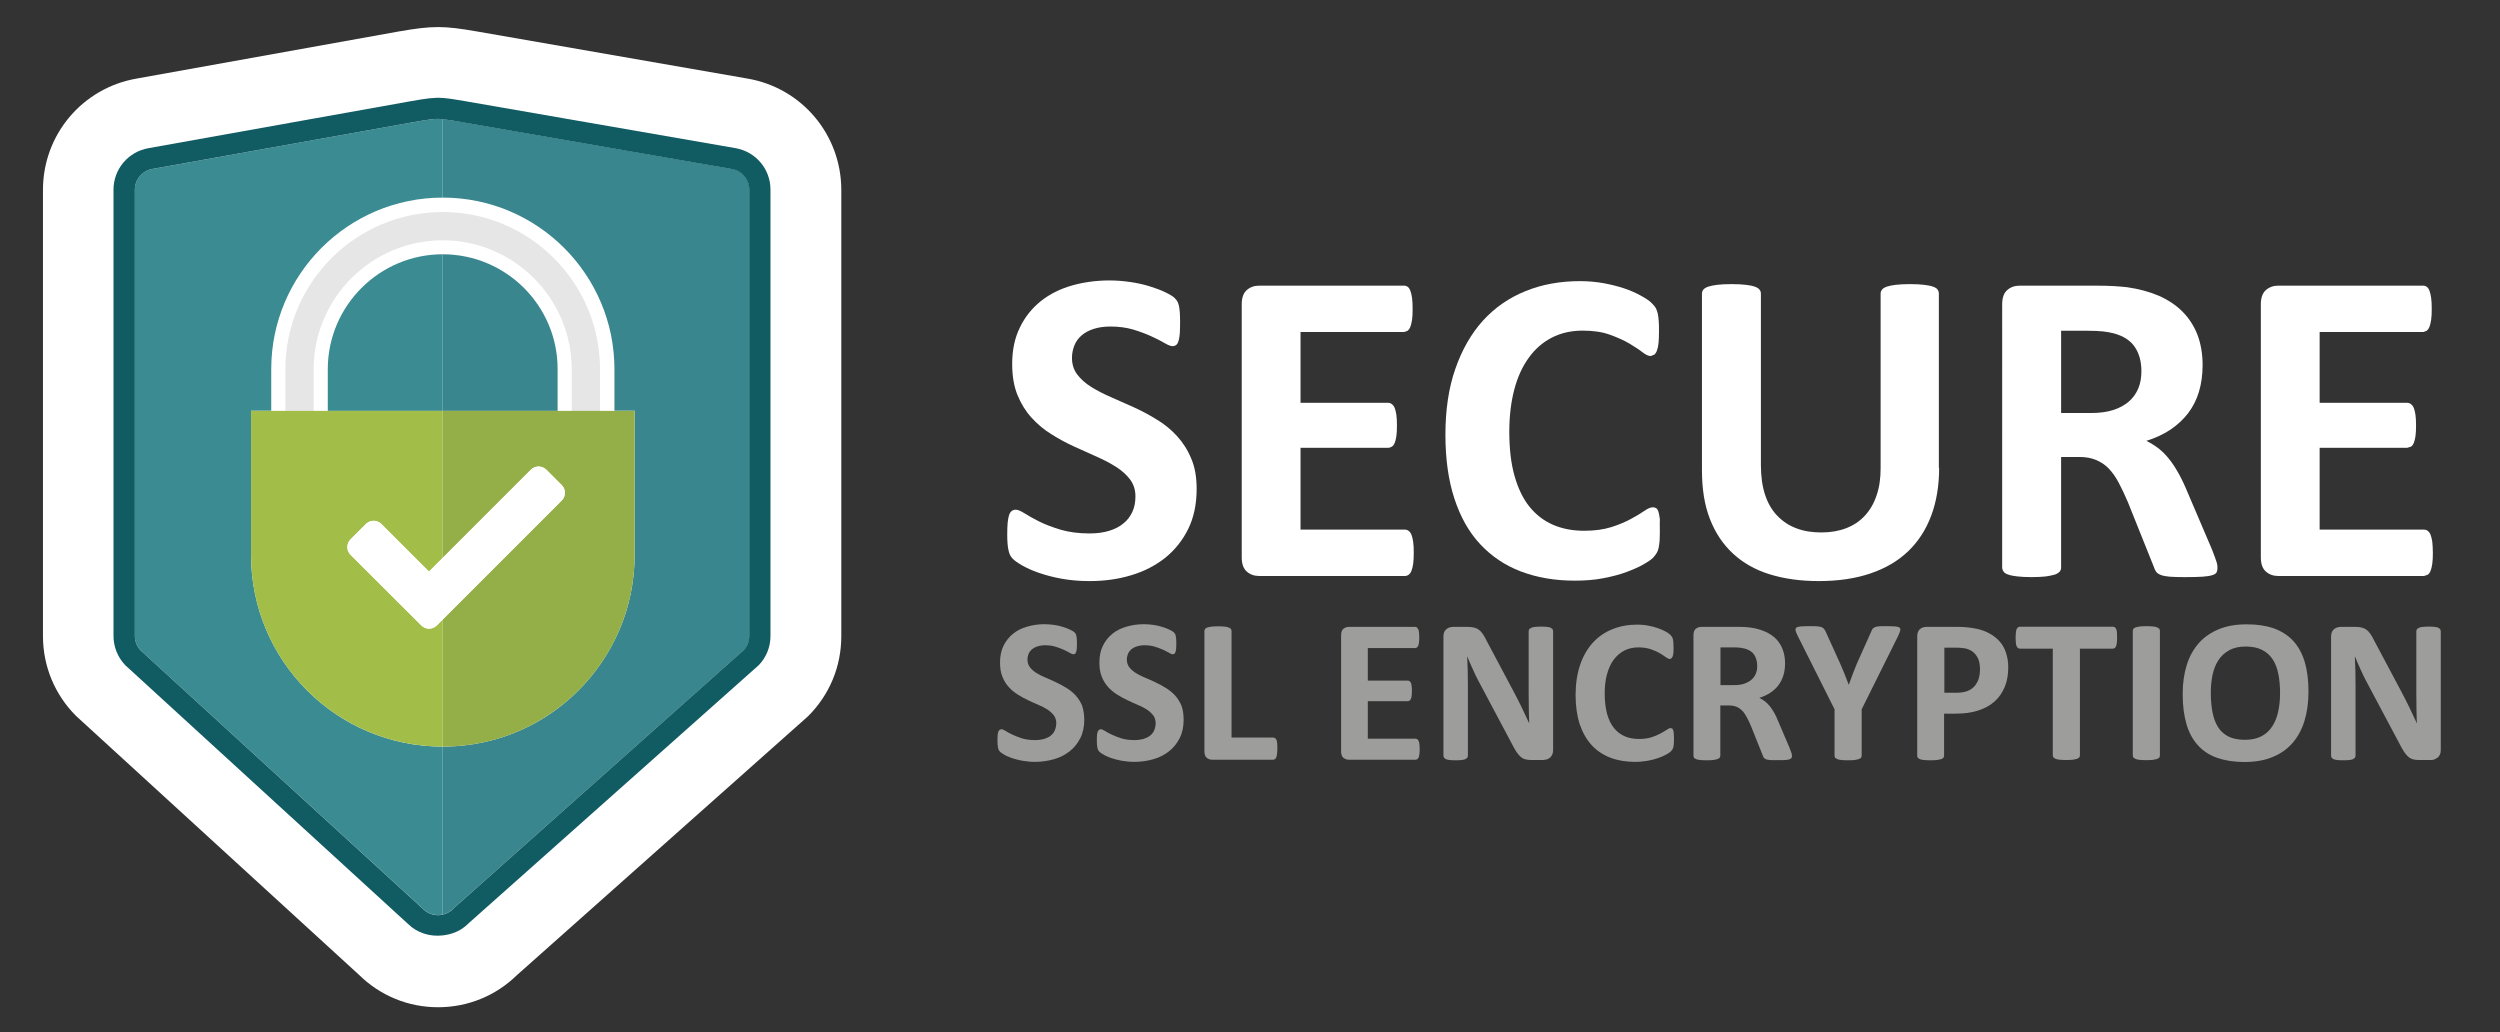
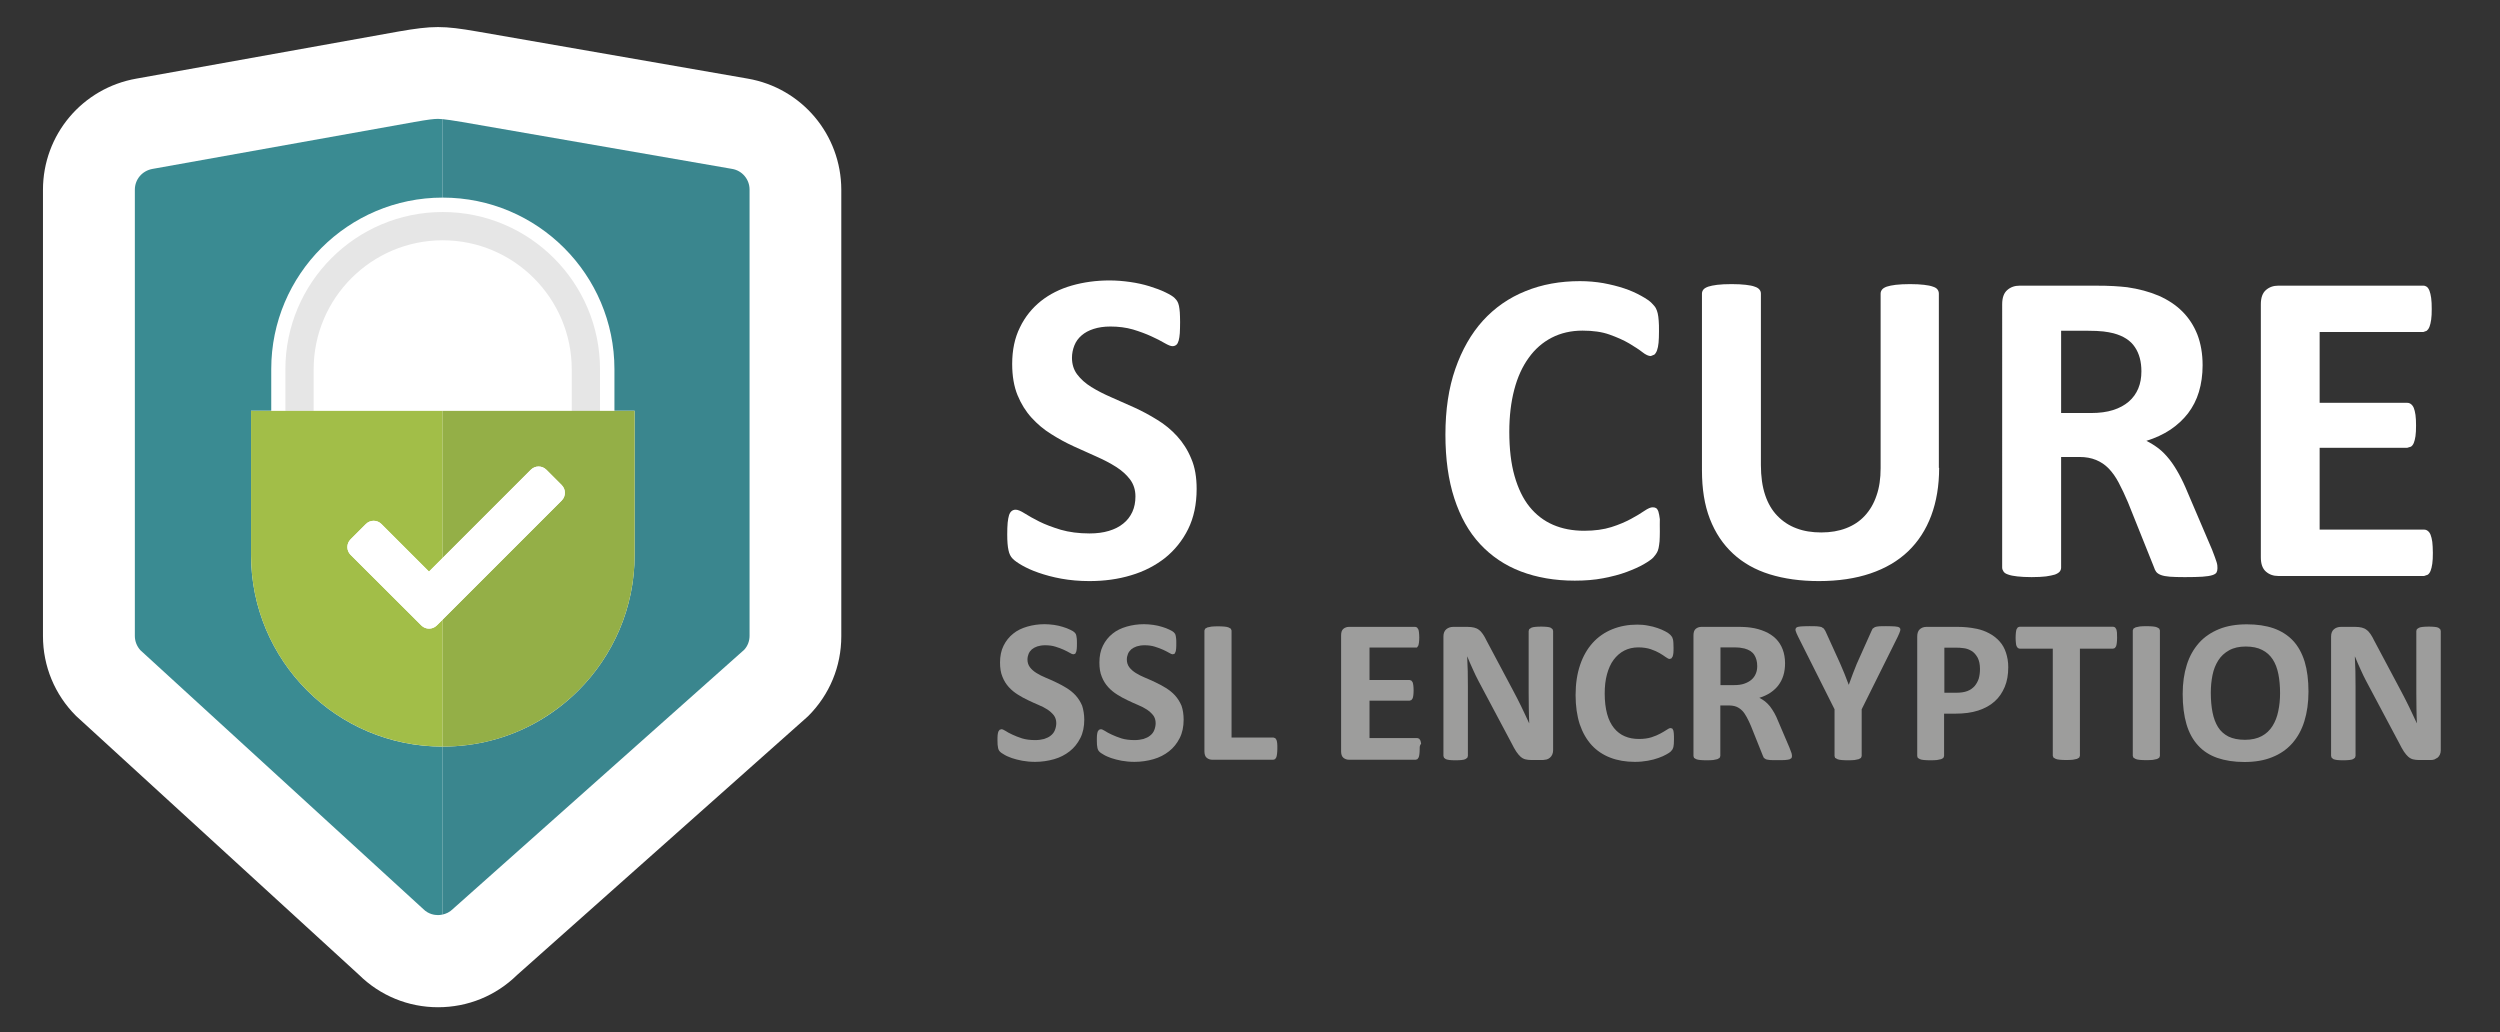
<svg xmlns="http://www.w3.org/2000/svg" version="1.0" id="Layer_1" x="0px" y="0px" viewBox="0 0 176.87 73.03" style="enable-background:new 0 0 176.87 73.03;" xml:space="preserve">
  <rect x="0" y="0" width="176.87" height="73.03" fill="#333333" stroke="none" />
  <style type="text/css">
	.st0{fill:#FFFFFF;}
	.st1{fill:#3A8B92;}
	.st2{fill:#3A868E;}
	.st3{fill:#115B62;}
	.st4{fill:#E6E6E6;}
	.st5{fill:#A2BE48;}
	.st6{fill:#94AF47;}
	.st7{fill:#9D9D9C;}
</style>
  <g>
    <path class="st0" d="M30.99,71.26c2.11,0,4.09-0.81,5.59-2.28l20.49-18.22l0.11-0.1c1.51-1.51,2.34-3.51,2.34-5.65V13.42   c-0.01-3.89-2.79-7.2-6.63-7.86L33.77,2.23c-2.42-0.42-3.15-0.42-5.58,0L9.66,5.56c-3.84,0.67-6.62,3.98-6.62,7.87V45   c0,2.13,0.83,4.14,2.34,5.65l20.01,18.31C26.89,70.44,28.88,71.26,30.99,71.26" />
-     <path class="st1" d="M31.32,17.99c-4.48,0-8.13,3.65-8.13,8.13v2.95h8.13V17.99z" />
    <path class="st1" d="M17.76,39.26v-10.2h1.43v-2.95c0-6.69,5.44-12.13,12.13-12.13V8.43c-0.13-0.01-0.24-0.02-0.33-0.02   c-0.3,0-0.71,0.05-1.67,0.22l-18.53,3.32c-0.73,0.13-1.25,0.74-1.25,1.47v31.57c0,0.38,0.14,0.73,0.39,1.01l19.88,18.19l0.07,0.06   l0.06,0.06c0.38,0.38,0.82,0.43,1.05,0.43c0.08,0,0.2-0.01,0.33-0.04V52.82C23.83,52.83,17.76,46.75,17.76,39.26z" />
    <path class="st2" d="M32.14,64.22l0.09-0.08l20.42-18.17c0.25-0.27,0.38-0.62,0.38-0.99V13.41c0-0.72-0.52-1.34-1.23-1.46   L32.68,8.63c-0.66-0.11-1.05-0.17-1.36-0.2v5.55c6.71,0,12.15,5.45,12.15,12.14v2.94h1.43v10.2c0,1.87-0.38,3.66-1.07,5.28   c-0.69,1.62-1.68,3.08-2.91,4.31c-0.92,0.92-1.97,1.71-3.13,2.34c-1.92,1.04-4.12,1.63-6.47,1.63V64.7   c0.22-0.05,0.48-0.15,0.72-0.39L32.14,64.22z" />
-     <path class="st2" d="M31.32,17.99v11.08h8.13v-2.95C39.46,21.64,35.81,17.99,31.32,17.99z" />
-     <path class="st3" d="M52.03,10.48L32.92,7.16c-0.73-0.13-1.19-0.2-1.6-0.23c-0.63-0.04-1.13,0.03-2.26,0.23l-18.54,3.32   c-1.45,0.25-2.49,1.49-2.49,2.94v31.57c0,0.78,0.3,1.52,0.84,2.08l20,18.3c0.65,0.64,1.56,0.91,2.44,0.81   c0.67-0.07,1.31-0.33,1.79-0.81l0.11-0.1l20.47-18.21c0.54-0.56,0.83-1.29,0.83-2.07V13.42C54.51,11.96,53.47,10.73,52.03,10.48z    M53.01,44.99c0,0.37-0.13,0.72-0.38,0.99L32.21,64.16l-0.09,0.08l-0.08,0.08c-0.24,0.24-0.5,0.34-0.73,0.39v0   c-0.13,0.03-0.25,0.04-0.33,0.04c-0.23,0-0.67-0.06-1.05-0.44l-0.06-0.06l-0.07-0.06L9.93,46c-0.25-0.28-0.39-0.63-0.39-1.01V13.42   c0-0.72,0.52-1.34,1.25-1.47l18.53-3.32c0.96-0.17,1.37-0.22,1.67-0.22c0.09,0,0.21,0.01,0.33,0.02v0.01   c0.29,0.02,0.69,0.08,1.34,0.2l19.12,3.32c0.71,0.12,1.23,0.74,1.23,1.46V44.99z" />
    <path class="st4" d="M31.32,15c-6.14,0-11.13,4.99-11.13,11.13v2.94h2v-2.94c0-5.04,4.1-9.13,9.13-9.13s9.13,4.1,9.13,9.14v2.94h2   v-2.95C42.45,19.99,37.46,15,31.32,15z" />
    <path class="st5" d="M40.91,48.86c-0.92,0.92-1.97,1.71-3.13,2.34C38.94,50.57,39.99,49.78,40.91,48.86z" />
    <path class="st5" d="M43.82,44.55c-0.69,1.62-1.68,3.08-2.91,4.31C42.14,47.64,43.13,46.17,43.82,44.55z" />
    <path class="st5" d="M44.89,39.27L44.89,39.27c0,1.87-0.38,3.66-1.07,5.28C44.51,42.93,44.89,41.14,44.89,39.27z" />
    <path class="st6" d="M31.32,29.07h8.13H31.32z" />
    <path class="st6" d="M43.46,29.07h1.43H43.46z" />
    <path class="st6" d="M42.46,29.07h1H42.46z" />
    <path class="st6" d="M39.46,29.07h1H39.46z" />
    <path class="st6" d="M40.46,29.07h2H40.46z" />
    <path class="st5" d="M30.9,44.25c-0.3,0.3-0.79,0.3-1.09,0l-5.01-5c-0.3-0.3-0.3-0.79,0-1.09l1.09-1.09c0.3-0.3,0.79-0.3,1.09,0   l3.37,3.37l0.97-0.97v-10.4h-8.13h-1h-2h-1h-1.43v10.2c0,7.49,6.07,13.55,13.56,13.55v-8.99L30.9,44.25z" />
    <path class="st6" d="M43.45,29.07h-1h-2h-1h-8.13v10.4l6.24-6.24c0.3-0.3,0.79-0.3,1.09,0l1.09,1.09c0.3,0.3,0.3,0.79,0,1.09   l-8.42,8.42v8.99c2.34,0,4.54-0.58,6.47-1.63c1.15-0.63,2.21-1.42,3.13-2.34c1.23-1.23,2.22-2.69,2.91-4.31s1.07-3.41,1.07-5.28   V29.07H43.45z" />
    <path class="st0" d="M39.74,34.32l-1.09-1.09c-0.3-0.3-0.79-0.3-1.09,0l-6.24,6.24l-0.97,0.97l-3.37-3.37c-0.3-0.3-0.79-0.3-1.09,0   l-1.09,1.09c-0.3,0.3-0.3,0.79,0,1.09l5.01,5c0.3,0.3,0.79,0.3,1.09,0l0.42-0.42l8.42-8.42C40.04,35.11,40.04,34.62,39.74,34.32z" />
    <path class="st0" d="M84.66,34.59c0,1.08-0.2,2.03-0.6,2.84s-0.95,1.49-1.63,2.04c-0.69,0.54-1.49,0.96-2.41,1.23   c-0.92,0.28-1.9,0.41-2.95,0.41c-0.71,0-1.37-0.06-1.98-0.17s-1.15-0.26-1.61-0.42c-0.47-0.16-0.85-0.34-1.17-0.52   c-0.31-0.18-0.54-0.34-0.67-0.48c-0.14-0.14-0.24-0.34-0.29-0.59c-0.06-0.26-0.09-0.63-0.09-1.12c0-0.33,0.01-0.6,0.03-0.83   c0.02-0.22,0.06-0.4,0.1-0.54c0.05-0.14,0.11-0.23,0.19-0.29s0.17-0.09,0.28-0.09c0.15,0,0.36,0.09,0.63,0.26s0.62,0.37,1.04,0.58   c0.42,0.21,0.93,0.4,1.52,0.58c0.59,0.17,1.27,0.26,2.04,0.26c0.51,0,0.96-0.06,1.36-0.18s0.74-0.29,1.02-0.52   c0.28-0.22,0.49-0.5,0.64-0.82c0.15-0.33,0.22-0.69,0.22-1.1c0-0.47-0.13-0.86-0.38-1.2c-0.25-0.33-0.58-0.63-0.99-0.89   c-0.41-0.26-0.87-0.5-1.39-0.73s-1.05-0.47-1.6-0.72c-0.55-0.25-1.08-0.54-1.6-0.87c-0.52-0.32-0.98-0.71-1.39-1.16   c-0.41-0.45-0.74-0.98-0.99-1.59s-0.38-1.35-0.38-2.21c0-0.98,0.18-1.85,0.55-2.59c0.36-0.75,0.86-1.36,1.48-1.86   c0.62-0.49,1.35-0.86,2.19-1.1c0.84-0.24,1.73-0.36,2.67-0.36c0.49,0,0.97,0.04,1.46,0.11s0.94,0.17,1.36,0.3   c0.42,0.13,0.8,0.27,1.13,0.43c0.33,0.16,0.54,0.29,0.65,0.4c0.11,0.11,0.18,0.2,0.21,0.27c0.04,0.07,0.07,0.17,0.1,0.29   c0.03,0.12,0.04,0.28,0.06,0.46c0.01,0.19,0.02,0.42,0.02,0.69c0,0.31-0.01,0.57-0.02,0.78c-0.02,0.21-0.04,0.39-0.08,0.52   c-0.04,0.14-0.09,0.24-0.16,0.3c-0.07,0.06-0.16,0.1-0.28,0.1c-0.12,0-0.3-0.07-0.56-0.22c-0.25-0.15-0.57-0.31-0.94-0.48   c-0.37-0.17-0.8-0.33-1.29-0.48c-0.49-0.14-1.02-0.21-1.6-0.21c-0.46,0-0.85,0.06-1.19,0.17c-0.34,0.11-0.62,0.26-0.85,0.46   c-0.23,0.2-0.4,0.43-0.51,0.71s-0.17,0.57-0.17,0.87c0,0.45,0.12,0.85,0.37,1.18c0.25,0.33,0.58,0.63,1,0.89   c0.42,0.26,0.89,0.5,1.42,0.73s1.07,0.47,1.62,0.72s1.09,0.54,1.62,0.87c0.53,0.32,1,0.71,1.41,1.16s0.75,0.98,1,1.59   C84.54,33.05,84.66,33.76,84.66,34.59z" />
-     <path class="st0" d="M100.02,39.11c0,0.31-0.01,0.56-0.04,0.77s-0.07,0.37-0.12,0.5s-0.12,0.22-0.2,0.28   c-0.08,0.06-0.17,0.09-0.26,0.09H89.09c-0.35,0-0.64-0.1-0.88-0.31c-0.24-0.21-0.36-0.54-0.36-1.01v-17.9   c0-0.47,0.12-0.8,0.36-1.01c0.24-0.21,0.53-0.31,0.88-0.31h10.25c0.1,0,0.18,0.03,0.25,0.08s0.14,0.15,0.19,0.28   c0.05,0.13,0.09,0.3,0.12,0.51c0.03,0.21,0.04,0.47,0.04,0.79c0,0.3-0.01,0.55-0.04,0.75c-0.03,0.21-0.07,0.37-0.12,0.5   c-0.05,0.13-0.12,0.22-0.19,0.28l-0.25,0.09h-7.33v5.01h6.2c0.1,0,0.18,0.03,0.26,0.09c0.08,0.06,0.15,0.15,0.2,0.27   c0.05,0.12,0.09,0.29,0.12,0.49c0.03,0.21,0.04,0.46,0.04,0.75c0,0.31-0.01,0.56-0.04,0.76s-0.07,0.36-0.12,0.48   c-0.05,0.12-0.12,0.21-0.2,0.26c-0.08,0.05-0.17,0.08-0.26,0.08h-6.2v5.79h7.39c0.1,0,0.18,0.03,0.26,0.09s0.15,0.15,0.2,0.28   c0.05,0.13,0.09,0.29,0.12,0.5C100.01,38.55,100.02,38.8,100.02,39.11z" />
    <path class="st0" d="M117.43,37.63c0,0.26-0.01,0.49-0.02,0.67c-0.02,0.19-0.04,0.34-0.07,0.48c-0.03,0.13-0.07,0.25-0.13,0.34   c-0.05,0.09-0.14,0.2-0.25,0.33c-0.12,0.12-0.34,0.28-0.67,0.47c-0.33,0.19-0.74,0.37-1.22,0.55s-1.03,0.32-1.65,0.44   c-0.62,0.12-1.29,0.17-2.01,0.17c-1.41,0-2.68-0.22-3.81-0.65s-2.09-1.08-2.89-1.94s-1.4-1.94-1.82-3.23s-0.63-2.79-0.63-4.51   c0-1.75,0.23-3.3,0.7-4.65c0.47-1.35,1.12-2.49,1.95-3.41c0.84-0.92,1.84-1.62,3.01-2.09c1.17-0.48,2.46-0.71,3.86-0.71   c0.57,0,1.12,0.05,1.65,0.14c0.53,0.1,1.02,0.22,1.47,0.37c0.45,0.15,0.85,0.33,1.21,0.53s0.61,0.37,0.75,0.52   c0.14,0.14,0.24,0.26,0.29,0.36c0.05,0.1,0.1,0.22,0.13,0.36c0.03,0.15,0.06,0.32,0.07,0.52c0.02,0.2,0.02,0.45,0.02,0.75   c0,0.32-0.01,0.59-0.03,0.81c-0.02,0.22-0.06,0.4-0.11,0.54c-0.05,0.14-0.12,0.24-0.19,0.3l-0.25,0.1c-0.16,0-0.36-0.09-0.6-0.28   c-0.24-0.19-0.56-0.39-0.94-0.62c-0.39-0.23-0.85-0.43-1.38-0.62c-0.53-0.19-1.17-0.28-1.91-0.28c-0.81,0-1.54,0.17-2.18,0.5   c-0.64,0.33-1.19,0.81-1.63,1.43c-0.45,0.62-0.79,1.37-1.02,2.25c-0.23,0.88-0.35,1.87-0.35,2.97c0,1.21,0.12,2.25,0.37,3.13   s0.6,1.61,1.06,2.18s1.02,1,1.67,1.28s1.38,0.42,2.2,0.42c0.74,0,1.38-0.09,1.92-0.26s1-0.37,1.39-0.58   c0.39-0.21,0.7-0.4,0.95-0.57s0.44-0.25,0.58-0.25c0.11,0,0.19,0.02,0.25,0.06s0.12,0.13,0.16,0.25c0.04,0.13,0.07,0.3,0.1,0.53   C117.42,36.95,117.43,37.25,117.43,37.63z" />
    <path class="st0" d="M137.19,33.1c0,1.26-0.19,2.39-0.56,3.38S135.71,38.32,135,39c-0.72,0.69-1.61,1.21-2.67,1.57   s-2.28,0.54-3.65,0.54c-1.29,0-2.45-0.16-3.48-0.48c-1.03-0.32-1.89-0.81-2.6-1.47s-1.25-1.47-1.63-2.45s-0.56-2.12-0.56-3.44   V20.78c0-0.11,0.03-0.2,0.1-0.29c0.06-0.08,0.18-0.15,0.34-0.21c0.16-0.05,0.38-0.1,0.64-0.13c0.26-0.03,0.6-0.05,1.02-0.05   c0.4,0,0.74,0.02,1,0.05s0.48,0.07,0.63,0.13c0.16,0.05,0.27,0.12,0.34,0.21c0.07,0.08,0.1,0.18,0.1,0.29V32.9   c0,0.81,0.1,1.52,0.3,2.12s0.49,1.09,0.87,1.48c0.38,0.39,0.83,0.69,1.35,0.88c0.52,0.2,1.11,0.29,1.75,0.29   c0.66,0,1.24-0.1,1.76-0.3c0.52-0.2,0.96-0.49,1.32-0.88s0.64-0.86,0.83-1.43c0.2-0.57,0.29-1.21,0.29-1.93V20.78   c0-0.11,0.03-0.2,0.1-0.29c0.06-0.08,0.17-0.15,0.33-0.21c0.16-0.05,0.37-0.1,0.64-0.13c0.27-0.03,0.61-0.05,1.01-0.05   s0.73,0.02,0.99,0.05c0.26,0.03,0.47,0.07,0.63,0.13c0.16,0.05,0.27,0.12,0.33,0.21c0.06,0.08,0.09,0.18,0.09,0.29V33.1H137.19z" />
    <path class="st0" d="M156.88,40.2c0,0.12-0.02,0.21-0.06,0.29s-0.14,0.15-0.3,0.2s-0.39,0.09-0.7,0.11s-0.72,0.03-1.25,0.03   c-0.44,0-0.8-0.01-1.06-0.03s-0.47-0.06-0.63-0.12c-0.15-0.06-0.26-0.13-0.33-0.22s-0.12-0.2-0.16-0.33l-1.84-4.59   c-0.22-0.52-0.44-0.98-0.65-1.38c-0.21-0.4-0.45-0.74-0.71-1.01c-0.26-0.27-0.56-0.47-0.9-0.61s-0.73-0.21-1.17-0.21h-1.3v7.82   c0,0.11-0.03,0.2-0.1,0.29c-0.07,0.08-0.18,0.15-0.34,0.21c-0.16,0.05-0.37,0.09-0.63,0.13c-0.26,0.03-0.6,0.05-1.02,0.05   c-0.4,0-0.74-0.02-1.01-0.05c-0.27-0.03-0.48-0.07-0.64-0.13c-0.16-0.05-0.27-0.12-0.33-0.21s-0.1-0.18-0.1-0.29V21.53   c0-0.47,0.12-0.8,0.36-1.01s0.53-0.31,0.88-0.31h5.32c0.54,0,0.98,0.01,1.33,0.03s0.67,0.05,0.95,0.08   c0.83,0.12,1.57,0.32,2.23,0.6c0.66,0.29,1.22,0.66,1.68,1.12c0.46,0.46,0.81,1,1.06,1.63c0.24,0.63,0.37,1.35,0.37,2.17   c0,0.69-0.09,1.31-0.26,1.88s-0.43,1.07-0.77,1.52c-0.34,0.44-0.76,0.83-1.25,1.16c-0.5,0.33-1.06,0.59-1.7,0.79   c0.31,0.15,0.59,0.33,0.87,0.54c0.27,0.21,0.52,0.47,0.76,0.77c0.24,0.3,0.46,0.65,0.67,1.03s0.42,0.82,0.62,1.31l1.73,4.05   c0.16,0.4,0.26,0.7,0.32,0.88S156.88,40.1,156.88,40.2z M151.5,26.27c0-0.68-0.15-1.25-0.46-1.71c-0.31-0.47-0.81-0.79-1.51-0.98   c-0.21-0.05-0.45-0.1-0.72-0.13c-0.27-0.03-0.64-0.05-1.12-0.05h-1.87v5.82h2.13c0.59,0,1.11-0.07,1.55-0.21s0.81-0.34,1.11-0.6   c0.3-0.26,0.52-0.57,0.67-0.93C151.43,27.12,151.5,26.72,151.5,26.27z" />
    <path class="st0" d="M172.12,39.11c0,0.31-0.01,0.56-0.04,0.77s-0.07,0.37-0.12,0.5s-0.12,0.22-0.2,0.28l-0.26,0.09h-10.31   c-0.35,0-0.64-0.1-0.88-0.31c-0.24-0.21-0.36-0.54-0.36-1.01v-17.9c0-0.47,0.12-0.8,0.36-1.01c0.24-0.21,0.53-0.31,0.88-0.31h10.25   c0.1,0,0.18,0.03,0.25,0.08s0.14,0.15,0.19,0.28c0.05,0.13,0.09,0.3,0.12,0.51s0.04,0.47,0.04,0.79c0,0.3-0.01,0.55-0.04,0.75   c-0.03,0.21-0.07,0.37-0.12,0.5c-0.05,0.13-0.12,0.22-0.19,0.28l-0.25,0.09h-7.33v5.01h6.2c0.1,0,0.18,0.03,0.26,0.09   c0.08,0.06,0.15,0.15,0.2,0.27c0.05,0.12,0.09,0.29,0.12,0.49c0.03,0.21,0.04,0.46,0.04,0.75c0,0.31-0.01,0.56-0.04,0.76   s-0.07,0.36-0.12,0.48c-0.05,0.12-0.12,0.21-0.2,0.26l-0.26,0.08h-6.2v5.79h7.39c0.1,0,0.18,0.03,0.26,0.09s0.15,0.15,0.2,0.28   s0.09,0.29,0.12,0.5C172.1,38.55,172.12,38.8,172.12,39.11z" />
    <path class="st7" d="M76.71,50.92c0,0.49-0.09,0.93-0.28,1.3c-0.19,0.37-0.43,0.68-0.75,0.93s-0.68,0.44-1.1,0.56   s-0.87,0.19-1.35,0.19c-0.32,0-0.63-0.03-0.91-0.08c-0.28-0.05-0.52-0.12-0.74-0.19c-0.21-0.08-0.39-0.15-0.53-0.24   c-0.14-0.08-0.25-0.15-0.31-0.22c-0.06-0.06-0.11-0.15-0.13-0.27c-0.03-0.12-0.04-0.29-0.04-0.51c0-0.15,0-0.28,0.01-0.38   s0.03-0.18,0.05-0.25l0.09-0.13l0.13-0.04c0.07,0,0.16,0.04,0.29,0.12c0.12,0.08,0.28,0.17,0.48,0.26c0.2,0.09,0.43,0.19,0.69,0.27   s0.58,0.12,0.93,0.12c0.23,0,0.44-0.03,0.63-0.08c0.18-0.06,0.34-0.13,0.47-0.24c0.13-0.1,0.23-0.23,0.29-0.38s0.1-0.32,0.1-0.5   c0-0.21-0.06-0.4-0.17-0.55c-0.12-0.15-0.27-0.29-0.45-0.41c-0.18-0.12-0.4-0.23-0.64-0.33c-0.24-0.1-0.48-0.21-0.73-0.33   c-0.25-0.12-0.5-0.25-0.73-0.4c-0.24-0.15-0.45-0.32-0.64-0.53s-0.34-0.45-0.45-0.73c-0.12-0.28-0.17-0.62-0.17-1.01   c0-0.45,0.08-0.85,0.25-1.19c0.17-0.34,0.39-0.62,0.68-0.85c0.28-0.23,0.62-0.39,1-0.5s0.79-0.17,1.22-0.17   c0.22,0,0.45,0.02,0.67,0.05s0.43,0.08,0.62,0.14c0.19,0.06,0.37,0.12,0.52,0.2c0.15,0.07,0.25,0.13,0.3,0.18l0.1,0.12l0.04,0.13   l0.03,0.21c0.01,0.08,0.01,0.19,0.01,0.32c0,0.14,0,0.26-0.01,0.36c-0.01,0.1-0.02,0.18-0.04,0.24l-0.07,0.14l-0.13,0.04   c-0.06,0-0.14-0.03-0.25-0.1c-0.12-0.07-0.26-0.14-0.43-0.22s-0.37-0.15-0.59-0.22s-0.47-0.1-0.73-0.1c-0.21,0-0.39,0.03-0.55,0.08   c-0.15,0.05-0.28,0.12-0.39,0.21c-0.1,0.09-0.18,0.2-0.23,0.32c-0.05,0.13-0.08,0.26-0.08,0.4c0,0.21,0.06,0.39,0.17,0.54   s0.27,0.29,0.46,0.41c0.19,0.12,0.41,0.23,0.65,0.33c0.24,0.1,0.49,0.21,0.74,0.33s0.5,0.25,0.74,0.4s0.46,0.32,0.65,0.53   s0.34,0.45,0.46,0.73C76.65,50.22,76.71,50.55,76.71,50.92z" />
    <path class="st7" d="M83.74,50.92c0,0.49-0.09,0.93-0.28,1.3c-0.19,0.37-0.43,0.68-0.75,0.93s-0.68,0.44-1.1,0.56   s-0.87,0.19-1.35,0.19c-0.32,0-0.63-0.03-0.91-0.08c-0.28-0.05-0.52-0.12-0.74-0.19c-0.21-0.08-0.39-0.15-0.53-0.24   c-0.14-0.08-0.25-0.15-0.31-0.22c-0.06-0.06-0.11-0.15-0.13-0.27c-0.03-0.12-0.04-0.29-0.04-0.51c0-0.15,0-0.28,0.01-0.38   s0.03-0.18,0.05-0.25l0.09-0.13l0.13-0.04c0.07,0,0.16,0.04,0.29,0.12c0.12,0.08,0.28,0.17,0.48,0.26c0.2,0.09,0.43,0.19,0.69,0.27   s0.58,0.12,0.93,0.12c0.23,0,0.44-0.03,0.63-0.08c0.18-0.06,0.34-0.13,0.47-0.24c0.13-0.1,0.23-0.23,0.29-0.38s0.1-0.32,0.1-0.5   c0-0.21-0.06-0.4-0.17-0.55c-0.12-0.15-0.27-0.29-0.45-0.41c-0.18-0.12-0.4-0.23-0.64-0.33c-0.24-0.1-0.48-0.21-0.73-0.33   c-0.25-0.12-0.5-0.25-0.73-0.4c-0.24-0.15-0.45-0.32-0.64-0.53s-0.34-0.45-0.45-0.73c-0.12-0.28-0.17-0.62-0.17-1.01   c0-0.45,0.08-0.85,0.25-1.19c0.17-0.34,0.39-0.62,0.68-0.85c0.28-0.23,0.62-0.39,1-0.5s0.79-0.17,1.22-0.17   c0.22,0,0.45,0.02,0.67,0.05s0.43,0.08,0.62,0.14c0.19,0.06,0.37,0.12,0.52,0.2c0.15,0.07,0.25,0.13,0.3,0.18l0.1,0.12l0.04,0.13   l0.03,0.21c0.01,0.08,0.01,0.19,0.01,0.32c0,0.14,0,0.26-0.01,0.36c-0.01,0.1-0.02,0.18-0.04,0.24l-0.07,0.14l-0.13,0.04   c-0.06,0-0.14-0.03-0.25-0.1c-0.12-0.07-0.26-0.14-0.43-0.22s-0.37-0.15-0.59-0.22s-0.47-0.1-0.73-0.1c-0.21,0-0.39,0.03-0.55,0.08   c-0.15,0.05-0.28,0.12-0.39,0.21c-0.1,0.09-0.18,0.2-0.23,0.32c-0.05,0.13-0.08,0.26-0.08,0.4c0,0.21,0.06,0.39,0.17,0.54   s0.27,0.29,0.46,0.41c0.19,0.12,0.41,0.23,0.65,0.33c0.24,0.1,0.49,0.21,0.74,0.33s0.5,0.25,0.74,0.4s0.46,0.32,0.65,0.53   s0.34,0.45,0.46,0.73C83.69,50.22,83.74,50.55,83.74,50.92z" />
    <path class="st7" d="M90.37,52.95c0,0.14-0.01,0.27-0.02,0.37c-0.01,0.1-0.03,0.18-0.05,0.25l-0.09,0.14l-0.13,0.04h-4.31   c-0.16,0-0.29-0.05-0.4-0.14c-0.11-0.09-0.16-0.25-0.16-0.46v-8.54l0.05-0.13l0.16-0.09c0.07-0.02,0.17-0.04,0.29-0.06   c0.12-0.01,0.28-0.02,0.46-0.02c0.19,0,0.34,0.01,0.46,0.02s0.22,0.03,0.29,0.06l0.16,0.09l0.05,0.13v7.57h2.96l0.13,0.04   l0.09,0.13c0.02,0.06,0.04,0.14,0.05,0.24C90.37,52.68,90.37,52.8,90.37,52.95z" />
-     <path class="st7" d="M100.44,53c0,0.14-0.01,0.26-0.02,0.35c-0.01,0.09-0.03,0.17-0.05,0.23l-0.09,0.13l-0.12,0.04h-4.72   c-0.16,0-0.29-0.05-0.4-0.14c-0.11-0.09-0.16-0.25-0.16-0.46v-8.2c0-0.21,0.05-0.37,0.16-0.46c0.11-0.09,0.24-0.14,0.4-0.14h4.69   l0.12,0.04l0.09,0.13c0.03,0.06,0.04,0.14,0.05,0.23c0.01,0.09,0.02,0.21,0.02,0.36c0,0.14-0.01,0.25-0.02,0.34   c-0.01,0.09-0.03,0.17-0.05,0.23l-0.09,0.13l-0.12,0.04h-3.36v2.3h2.84l0.12,0.04l0.09,0.12c0.02,0.05,0.04,0.13,0.05,0.23   c0.01,0.09,0.02,0.21,0.02,0.34c0,0.14-0.01,0.26-0.02,0.35c-0.01,0.09-0.03,0.17-0.05,0.22l-0.09,0.12l-0.12,0.04h-2.84v2.65h3.39   l0.12,0.04l0.09,0.13c0.02,0.06,0.04,0.13,0.05,0.23C100.43,52.74,100.44,52.86,100.44,53z" />
+     <path class="st7" d="M100.44,53c0,0.14-0.01,0.26-0.02,0.35c-0.01,0.09-0.03,0.17-0.05,0.23l-0.09,0.13l-0.12,0.04h-4.72   c-0.16,0-0.29-0.05-0.4-0.14c-0.11-0.09-0.16-0.25-0.16-0.46v-8.2c0-0.21,0.05-0.37,0.16-0.46c0.11-0.09,0.24-0.14,0.4-0.14h4.69   l0.12,0.04l0.09,0.13c0.03,0.06,0.04,0.14,0.05,0.23c0.01,0.09,0.02,0.21,0.02,0.36c0,0.14-0.01,0.25-0.02,0.34   c-0.01,0.09-0.03,0.17-0.05,0.23l-0.09,0.13h-3.36v2.3h2.84l0.12,0.04l0.09,0.12c0.02,0.05,0.04,0.13,0.05,0.23   c0.01,0.09,0.02,0.21,0.02,0.34c0,0.14-0.01,0.26-0.02,0.35c-0.01,0.09-0.03,0.17-0.05,0.22l-0.09,0.12l-0.12,0.04h-2.84v2.65h3.39   l0.12,0.04l0.09,0.13c0.02,0.06,0.04,0.13,0.05,0.23C100.43,52.74,100.44,52.86,100.44,53z" />
    <path class="st7" d="M109.88,53.08c0,0.11-0.02,0.21-0.06,0.3c-0.04,0.09-0.09,0.16-0.16,0.22c-0.07,0.06-0.14,0.1-0.23,0.13   l-0.27,0.04h-0.81c-0.17,0-0.32-0.02-0.44-0.05s-0.24-0.1-0.34-0.19c-0.1-0.09-0.2-0.21-0.3-0.36c-0.1-0.15-0.21-0.35-0.33-0.59   l-2.34-4.4c-0.14-0.26-0.27-0.54-0.41-0.85s-0.27-0.6-0.38-0.88h-0.01c0.02,0.35,0.03,0.7,0.04,1.04c0.01,0.35,0.01,0.7,0.01,1.07   v4.92l-0.04,0.13l-0.14,0.1c-0.07,0.03-0.15,0.05-0.27,0.06c-0.11,0.01-0.25,0.02-0.43,0.02c-0.17,0-0.31-0.01-0.42-0.02   s-0.2-0.04-0.26-0.06l-0.13-0.1l-0.04-0.13v-8.45c0-0.23,0.07-0.4,0.2-0.51c0.13-0.11,0.3-0.17,0.49-0.17h1.02   c0.18,0,0.34,0.02,0.46,0.05s0.24,0.08,0.34,0.16c0.1,0.07,0.19,0.17,0.28,0.3c0.09,0.13,0.18,0.29,0.27,0.48l1.83,3.44   c0.11,0.21,0.21,0.41,0.32,0.61c0.1,0.2,0.2,0.4,0.3,0.6c0.1,0.2,0.19,0.4,0.28,0.59c0.09,0.19,0.18,0.39,0.27,0.58h0.01   c-0.01-0.34-0.03-0.69-0.03-1.06c-0.01-0.37-0.01-0.72-0.01-1.05v-4.41l0.04-0.13l0.15-0.1c0.07-0.03,0.16-0.05,0.27-0.06   c0.11-0.01,0.25-0.02,0.43-0.02c0.16,0,0.3,0.01,0.41,0.02s0.2,0.03,0.26,0.06l0.13,0.1l0.04,0.13L109.88,53.08z" />
    <path class="st7" d="M118.43,52.32c0,0.12,0,0.22-0.01,0.31c-0.01,0.09-0.02,0.16-0.03,0.22l-0.06,0.16l-0.12,0.15   c-0.06,0.06-0.16,0.13-0.31,0.21c-0.15,0.09-0.34,0.17-0.56,0.25s-0.47,0.15-0.76,0.2c-0.28,0.05-0.59,0.08-0.92,0.08   c-0.64,0-1.23-0.1-1.74-0.3c-0.52-0.2-0.96-0.5-1.32-0.89c-0.36-0.4-0.64-0.89-0.84-1.48c-0.19-0.59-0.29-1.28-0.29-2.06   c0-0.8,0.11-1.51,0.32-2.13c0.21-0.62,0.51-1.14,0.89-1.56s0.84-0.74,1.38-0.96c0.54-0.22,1.13-0.33,1.77-0.33   c0.26,0,0.51,0.02,0.76,0.07c0.24,0.04,0.47,0.1,0.67,0.17c0.21,0.07,0.39,0.15,0.56,0.24c0.17,0.09,0.28,0.17,0.35,0.24l0.13,0.16   l0.06,0.17c0.01,0.07,0.03,0.15,0.03,0.24c0,0.09,0.01,0.21,0.01,0.34c0,0.14,0,0.27-0.01,0.37s-0.03,0.18-0.05,0.25l-0.09,0.14   l-0.12,0.04c-0.07,0-0.16-0.04-0.28-0.13c-0.11-0.08-0.26-0.18-0.43-0.28s-0.39-0.2-0.63-0.28s-0.54-0.13-0.88-0.13   c-0.37,0-0.71,0.08-1,0.23c-0.29,0.15-0.54,0.37-0.75,0.65s-0.36,0.63-0.47,1.03c-0.11,0.4-0.16,0.85-0.16,1.36   c0,0.55,0.06,1.03,0.17,1.44c0.11,0.41,0.28,0.74,0.49,1c0.21,0.26,0.47,0.46,0.76,0.58c0.3,0.13,0.63,0.19,1.01,0.19   c0.34,0,0.63-0.04,0.88-0.12c0.25-0.08,0.46-0.17,0.64-0.27c0.18-0.1,0.32-0.18,0.44-0.26c0.11-0.08,0.2-0.12,0.27-0.12l0.12,0.03   l0.07,0.12c0.02,0.06,0.03,0.14,0.04,0.24C118.43,52.01,118.43,52.15,118.43,52.32z" />
    <path class="st7" d="M126.78,53.5l-0.03,0.13l-0.14,0.09c-0.07,0.02-0.18,0.04-0.32,0.05c-0.14,0.01-0.33,0.01-0.57,0.01   c-0.2,0-0.37,0-0.49-0.01c-0.12-0.01-0.22-0.03-0.29-0.05l-0.15-0.1l-0.07-0.15l-0.84-2.1c-0.1-0.24-0.2-0.45-0.3-0.63   c-0.1-0.18-0.2-0.34-0.32-0.46c-0.12-0.12-0.26-0.22-0.41-0.28s-0.33-0.09-0.54-0.09h-0.6v3.58l-0.05,0.13l-0.16,0.09   c-0.08,0.02-0.17,0.04-0.29,0.06c-0.12,0.01-0.28,0.02-0.46,0.02s-0.34-0.01-0.46-0.02c-0.12-0.01-0.22-0.03-0.29-0.06l-0.15-0.09   l-0.04-0.13v-8.54c0-0.21,0.05-0.37,0.16-0.46c0.11-0.09,0.24-0.14,0.4-0.14h2.43c0.25,0,0.45,0,0.61,0.01   c0.16,0.01,0.31,0.02,0.44,0.04c0.38,0.05,0.72,0.15,1.02,0.28s0.56,0.3,0.77,0.51s0.37,0.46,0.48,0.75s0.17,0.62,0.17,0.99   c0,0.31-0.04,0.6-0.12,0.86s-0.2,0.49-0.35,0.69s-0.35,0.38-0.57,0.53c-0.23,0.15-0.49,0.27-0.78,0.36   c0.14,0.07,0.27,0.15,0.4,0.25c0.12,0.1,0.24,0.21,0.35,0.35s0.21,0.3,0.31,0.47c0.1,0.17,0.19,0.38,0.28,0.6l0.79,1.85   c0.07,0.18,0.12,0.32,0.15,0.4C126.77,53.38,126.78,53.45,126.78,53.5z M124.32,47.12c0-0.31-0.07-0.57-0.21-0.79   s-0.37-0.36-0.69-0.45c-0.1-0.02-0.21-0.04-0.33-0.06c-0.12-0.01-0.29-0.02-0.51-0.02h-0.86v2.67h0.97c0.27,0,0.51-0.03,0.71-0.1   s0.37-0.16,0.51-0.28c0.14-0.12,0.24-0.26,0.31-0.43C124.29,47.5,124.32,47.32,124.32,47.12z" />
    <path class="st7" d="M131.71,50.18v3.31l-0.05,0.13l-0.16,0.09c-0.07,0.02-0.17,0.04-0.29,0.06c-0.12,0.01-0.28,0.02-0.46,0.02   c-0.19,0-0.34-0.01-0.47-0.02c-0.12-0.01-0.22-0.03-0.29-0.06l-0.16-0.09l-0.04-0.13v-3.31l-2.57-5.12   c-0.09-0.18-0.15-0.32-0.18-0.42s-0.01-0.17,0.04-0.23c0.06-0.05,0.16-0.08,0.31-0.09c0.15-0.01,0.36-0.02,0.62-0.02   c0.22,0,0.4,0,0.53,0.01c0.13,0.01,0.24,0.03,0.32,0.05l0.17,0.11l0.11,0.17l1.05,2.31c0.1,0.22,0.2,0.46,0.3,0.71   s0.2,0.51,0.3,0.78h0.01c0.09-0.26,0.19-0.52,0.28-0.76c0.1-0.25,0.19-0.48,0.28-0.71l1.03-2.3l0.09-0.19l0.16-0.11   c0.07-0.03,0.17-0.05,0.3-0.06s0.29-0.01,0.5-0.01c0.28,0,0.49,0.01,0.64,0.02s0.26,0.04,0.31,0.09c0.06,0.05,0.07,0.13,0.04,0.23   s-0.09,0.24-0.17,0.41L131.71,50.18z" />
    <path class="st7" d="M142.08,47.2c0,0.53-0.08,1-0.25,1.4s-0.4,0.75-0.72,1.03c-0.31,0.28-0.7,0.49-1.16,0.64   c-0.46,0.15-1,0.22-1.62,0.22h-0.79v3l-0.05,0.13l-0.16,0.09c-0.07,0.02-0.17,0.04-0.29,0.06c-0.12,0.01-0.28,0.02-0.46,0.02   c-0.18,0-0.34-0.01-0.46-0.02c-0.12-0.01-0.22-0.03-0.29-0.06l-0.15-0.09l-0.04-0.13v-8.46c0-0.23,0.06-0.4,0.18-0.51   c0.12-0.11,0.28-0.17,0.47-0.17h2.22c0.22,0,0.44,0.01,0.64,0.03c0.2,0.02,0.44,0.05,0.72,0.11c0.28,0.06,0.57,0.16,0.85,0.31   c0.29,0.15,0.53,0.34,0.74,0.57c0.21,0.23,0.36,0.5,0.46,0.81C142.02,46.49,142.08,46.81,142.08,47.2z M140.08,47.33   c0-0.33-0.06-0.6-0.17-0.81c-0.12-0.21-0.26-0.37-0.43-0.47s-0.35-0.17-0.53-0.19c-0.19-0.03-0.38-0.04-0.58-0.04h-0.81v3.19h0.86   c0.3,0,0.56-0.04,0.77-0.12s0.37-0.2,0.5-0.34c0.13-0.15,0.23-0.33,0.3-0.53C140.05,47.8,140.08,47.58,140.08,47.33z" />
    <path class="st7" d="M149.78,45.12c0,0.14-0.01,0.26-0.02,0.36c-0.01,0.1-0.03,0.18-0.05,0.24l-0.09,0.13l-0.12,0.04h-2.35v7.58   l-0.05,0.13l-0.16,0.09c-0.07,0.02-0.17,0.04-0.29,0.06c-0.12,0.01-0.28,0.02-0.46,0.02c-0.18,0-0.34-0.01-0.46-0.02   c-0.12-0.01-0.22-0.03-0.29-0.06l-0.16-0.09l-0.05-0.13v-7.58h-2.35l-0.12-0.04l-0.09-0.13c-0.03-0.06-0.04-0.14-0.05-0.24   c-0.01-0.1-0.02-0.22-0.02-0.36c0-0.15,0.01-0.27,0.02-0.37s0.03-0.18,0.05-0.24l0.09-0.13l0.12-0.04h6.63l0.12,0.04l0.09,0.13   c0.02,0.06,0.04,0.14,0.05,0.24C149.77,44.86,149.78,44.98,149.78,45.12z" />
    <path class="st7" d="M152.81,53.48l-0.05,0.13l-0.16,0.09c-0.08,0.02-0.17,0.04-0.29,0.06c-0.12,0.01-0.28,0.02-0.46,0.02   c-0.18,0-0.34-0.01-0.46-0.02c-0.12-0.01-0.22-0.03-0.29-0.06l-0.16-0.09l-0.05-0.13V44.6l0.05-0.13l0.16-0.09   c0.08-0.02,0.17-0.04,0.29-0.06c0.12-0.01,0.27-0.02,0.46-0.02s0.34,0.01,0.46,0.02c0.12,0.01,0.22,0.03,0.29,0.06l0.16,0.09   l0.05,0.13V53.48z" />
    <path class="st7" d="M163.32,48.93c0,0.78-0.1,1.48-0.29,2.09c-0.19,0.62-0.48,1.14-0.86,1.57s-0.86,0.76-1.42,0.98   c-0.56,0.23-1.22,0.34-1.96,0.34c-0.73,0-1.37-0.1-1.92-0.29c-0.54-0.19-1-0.48-1.36-0.88c-0.36-0.39-0.64-0.89-0.82-1.5   c-0.18-0.61-0.27-1.32-0.27-2.15c0-0.76,0.1-1.45,0.29-2.05c0.19-0.61,0.48-1.12,0.86-1.55s0.86-0.75,1.42-0.98   c0.56-0.23,1.22-0.34,1.97-0.34c0.71,0,1.34,0.09,1.89,0.28c0.54,0.19,1,0.48,1.37,0.87s0.64,0.89,0.83,1.49   C163.23,47.41,163.32,48.12,163.32,48.93z M161.31,49.04c0-0.5-0.04-0.94-0.12-1.35c-0.08-0.4-0.21-0.75-0.4-1.04   s-0.43-0.51-0.75-0.67c-0.31-0.16-0.7-0.24-1.16-0.24c-0.47,0-0.86,0.09-1.18,0.27c-0.32,0.18-0.57,0.41-0.76,0.71   c-0.19,0.3-0.33,0.64-0.41,1.04s-0.12,0.81-0.12,1.25c0,0.51,0.04,0.97,0.12,1.38c0.08,0.41,0.21,0.76,0.39,1.05   s0.43,0.51,0.74,0.67c0.31,0.15,0.7,0.23,1.17,0.23s0.86-0.09,1.18-0.26c0.32-0.17,0.57-0.41,0.76-0.71   c0.19-0.3,0.33-0.65,0.41-1.05C161.27,49.91,161.31,49.49,161.31,49.04z" />
    <path class="st7" d="M172.68,53.08c0,0.11-0.02,0.21-0.06,0.3c-0.04,0.09-0.09,0.16-0.16,0.22l-0.23,0.13   c-0.09,0.03-0.18,0.04-0.27,0.04h-0.81c-0.17,0-0.32-0.02-0.44-0.05s-0.24-0.1-0.34-0.19c-0.1-0.09-0.2-0.21-0.3-0.36   s-0.21-0.35-0.33-0.59l-2.34-4.4c-0.14-0.26-0.27-0.54-0.41-0.85s-0.27-0.6-0.38-0.88h-0.01c0.02,0.35,0.03,0.7,0.04,1.04   c0.01,0.35,0.01,0.7,0.01,1.07v4.92l-0.04,0.13l-0.14,0.1c-0.07,0.03-0.15,0.05-0.27,0.06c-0.11,0.01-0.25,0.02-0.43,0.02   c-0.17,0-0.31-0.01-0.42-0.02s-0.2-0.04-0.26-0.06l-0.13-0.1l-0.04-0.13v-8.45c0-0.23,0.07-0.4,0.2-0.51   c0.13-0.11,0.3-0.17,0.49-0.17h1.02c0.18,0,0.34,0.02,0.46,0.05s0.24,0.08,0.34,0.16c0.1,0.07,0.19,0.17,0.28,0.3   c0.09,0.13,0.18,0.29,0.27,0.48l1.83,3.44c0.11,0.21,0.21,0.41,0.32,0.61c0.1,0.2,0.2,0.4,0.3,0.6c0.1,0.2,0.19,0.4,0.28,0.59   c0.09,0.19,0.18,0.39,0.27,0.58h0.01c-0.01-0.34-0.03-0.69-0.03-1.06s-0.01-0.72-0.01-1.05v-4.41l0.04-0.13l0.15-0.1   c0.07-0.03,0.16-0.05,0.27-0.06c0.11-0.01,0.25-0.02,0.43-0.02c0.16,0,0.3,0.01,0.41,0.02s0.2,0.03,0.26,0.06l0.13,0.1l0.04,0.13   L172.68,53.08L172.68,53.08z" />
  </g>
</svg>